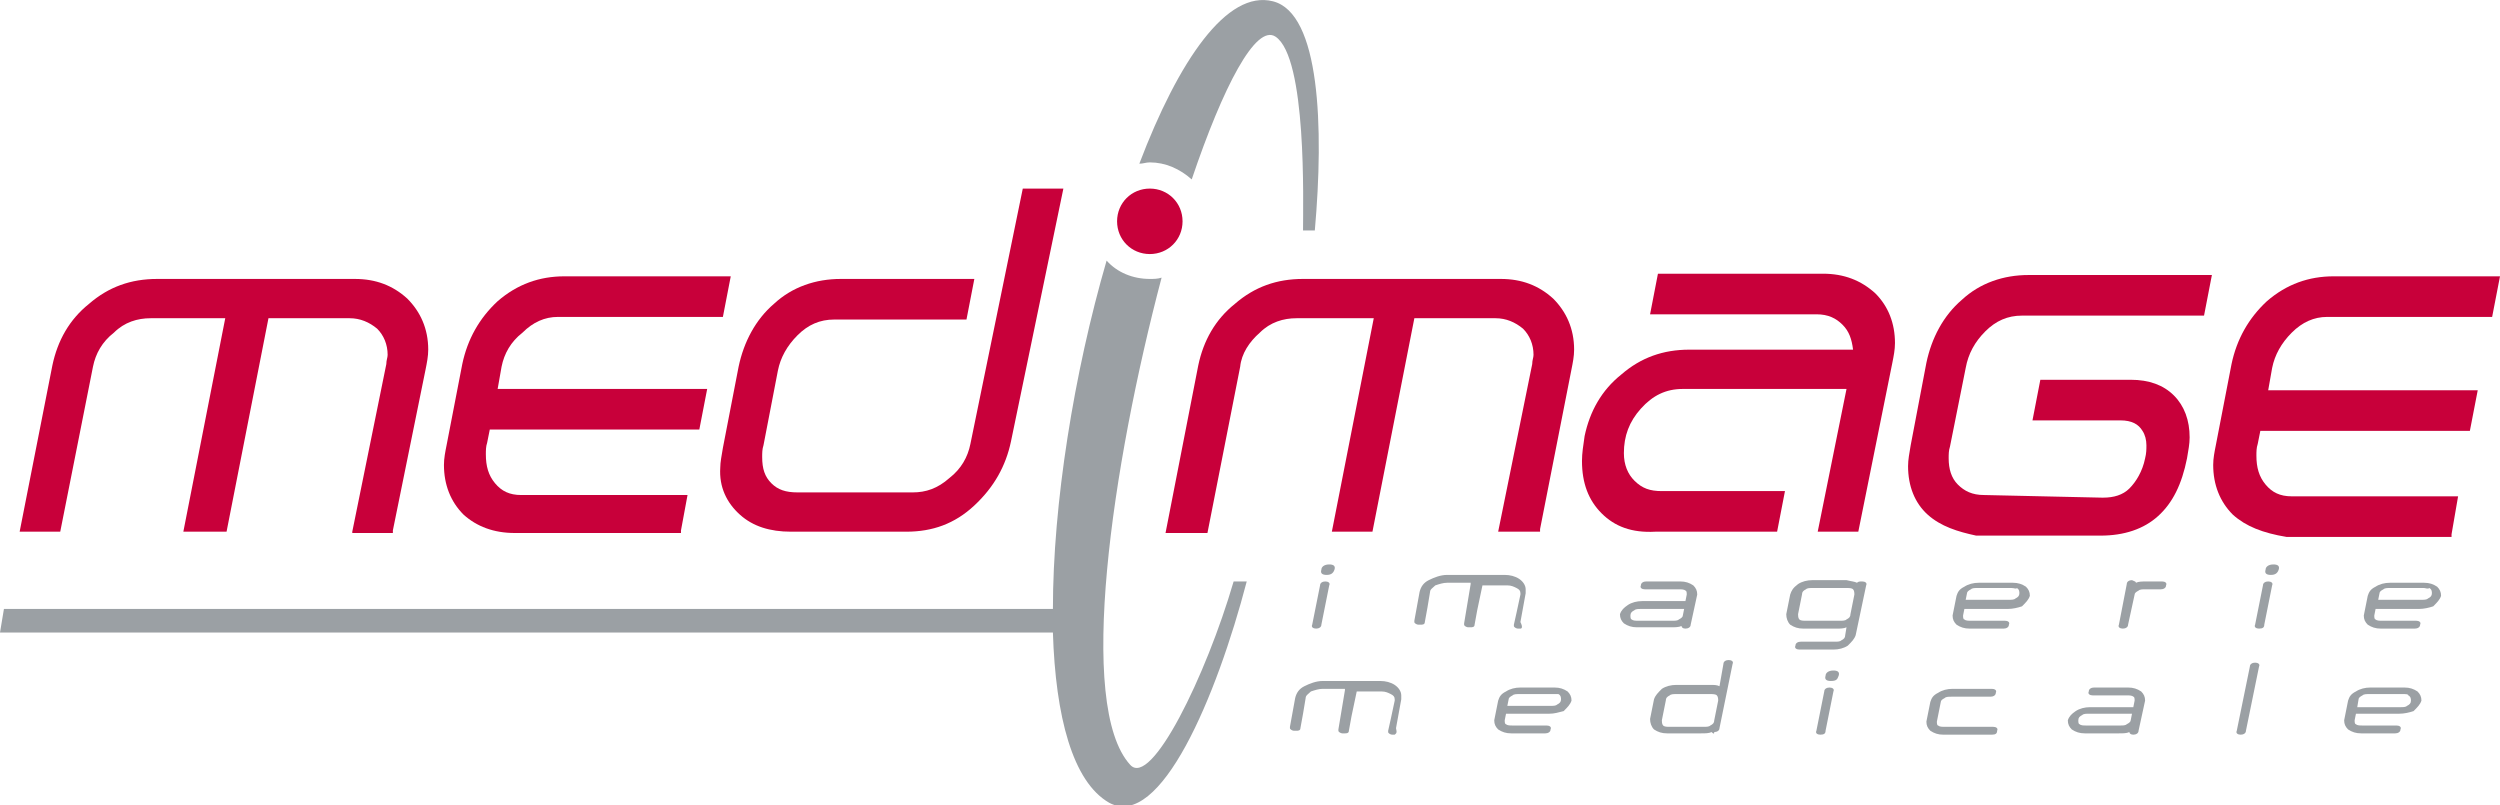
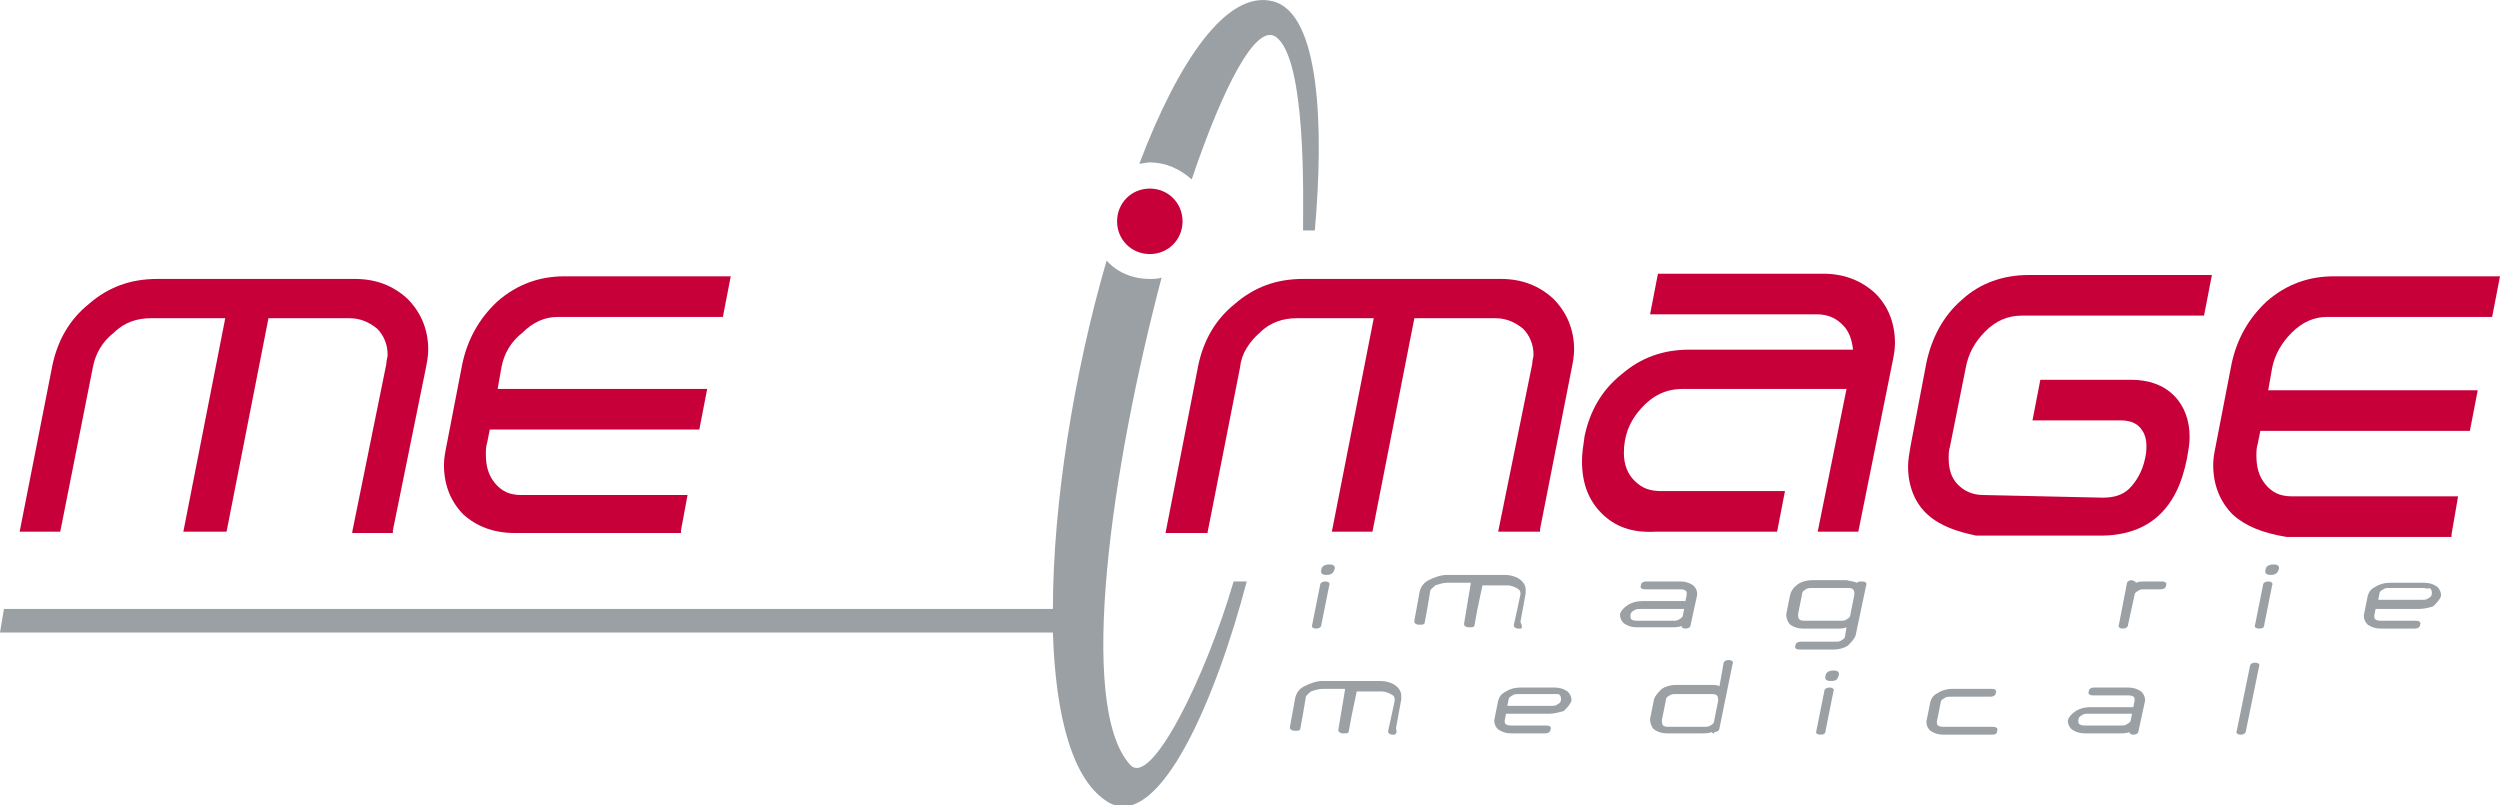
<svg xmlns="http://www.w3.org/2000/svg" version="1.1" id="Calque_1" x="0px" y="0px" viewBox="0 0 190.9 61.5" style="enable-background:new 0 0 190.9 61.5;" xml:space="preserve">
  <style type="text/css">
	.st0{fill:#9BA0A4;}
	.st1{fill:#C8003A;}
</style>
  <g>
    <path class="st0" d="M101.3,43.9c-0.3,0-0.5-0.1-0.4-0.4c0-0.2,0.2-0.4,0.6-0.4c0.3,0,0.5,0.1,0.4,0.4   C101.8,43.8,101.6,43.9,101.3,43.9 M100.5,48c-0.2,0-0.4-0.1-0.3-0.3l0.6-3c0-0.2,0.2-0.3,0.4-0.3c0.2,0,0.4,0.1,0.3,0.3l-0.6,3   C100.9,47.9,100.7,48,100.5,48" />
    <path class="st0" d="M128.6,46.5h-3.3c-0.2,0-0.4,0-0.5,0.1c-0.2,0.1-0.3,0.2-0.3,0.4c0,0.1,0,0.3,0.1,0.3c0.1,0.1,0.3,0.1,0.5,0.1   h2.6c0.2,0,0.4,0,0.5-0.1c0.2-0.1,0.3-0.2,0.3-0.3L128.6,46.5z M128.4,47.8c-0.2,0.1-0.5,0.1-0.8,0.1H125c-0.4,0-0.7-0.1-1-0.3   c-0.2-0.2-0.3-0.4-0.3-0.7c0.1-0.3,0.3-0.5,0.6-0.7c0.3-0.2,0.7-0.3,1.1-0.3h3.3l0.1-0.5c0-0.1,0-0.3-0.1-0.3   c-0.1-0.1-0.3-0.1-0.5-0.1h-2.6c-0.2,0-0.4-0.1-0.3-0.3c0-0.2,0.2-0.3,0.4-0.3h2.6c0.4,0,0.7,0.1,1,0.3c0.2,0.2,0.3,0.4,0.3,0.7   l-0.5,2.3c0,0.2-0.2,0.3-0.4,0.3C128.5,48,128.4,47.9,128.4,47.8" />
    <path class="st0" d="M141.6,45.4c0-0.1,0-0.3-0.1-0.4c-0.1-0.1-0.3-0.1-0.5-0.1h-2.6c-0.2,0-0.4,0-0.5,0.1   c-0.2,0.1-0.3,0.2-0.3,0.4l-0.3,1.5c0,0.1,0,0.3,0.1,0.4c0.1,0.1,0.3,0.1,0.5,0.1h2.6c0.2,0,0.4,0,0.5-0.1c0.2-0.1,0.3-0.2,0.3-0.4   L141.6,45.4z M141.8,44.5c0.1-0.1,0.2-0.1,0.4-0.1c0.2,0,0.4,0.1,0.3,0.3l-0.8,3.8c-0.1,0.3-0.3,0.5-0.6,0.8   c-0.3,0.2-0.7,0.3-1.1,0.3h-2.6c-0.2,0-0.4-0.1-0.3-0.3c0-0.2,0.2-0.3,0.4-0.3h2.6c0.2,0,0.4,0,0.5-0.1c0.2-0.1,0.3-0.2,0.3-0.4   l0.1-0.6c-0.2,0.1-0.5,0.1-0.7,0.1h-2.6c-0.4,0-0.7-0.1-1-0.3c-0.2-0.2-0.3-0.5-0.3-0.8l0.3-1.5c0.1-0.3,0.2-0.5,0.6-0.8   c0.3-0.2,0.7-0.3,1.1-0.3h2.6C141.4,44.4,141.6,44.4,141.8,44.5" />
-     <path class="st0" d="M153.6,44.9H151c-0.2,0-0.4,0-0.5,0.1c-0.2,0.1-0.3,0.2-0.3,0.3l-0.1,0.5h3.3c0.2,0,0.4,0,0.5-0.1   c0.2-0.1,0.3-0.2,0.3-0.4c0-0.1,0-0.3-0.2-0.4C154,45,153.8,44.9,153.6,44.9 M153.3,46.5H150l-0.1,0.5c0,0.1,0,0.3,0.1,0.3   c0.1,0.1,0.3,0.1,0.5,0.1h2.6c0.2,0,0.4,0.1,0.3,0.3c0,0.2-0.2,0.3-0.4,0.3h-2.6c-0.4,0-0.7-0.1-1-0.3c-0.2-0.2-0.3-0.4-0.3-0.7   l0.3-1.5c0.1-0.3,0.2-0.5,0.6-0.7c0.3-0.2,0.7-0.3,1.1-0.3h2.6c0.4,0,0.7,0.1,1,0.3c0.2,0.2,0.3,0.4,0.3,0.7   c-0.1,0.3-0.3,0.5-0.6,0.8C154.1,46.4,153.7,46.5,153.3,46.5" />
    <path class="st0" d="M163.1,44.5c0.2-0.1,0.5-0.1,0.8-0.1h1.2c0.2,0,0.4,0.1,0.3,0.3c0,0.2-0.2,0.3-0.4,0.3h-1.2   c-0.2,0-0.4,0-0.5,0.1c-0.2,0.1-0.3,0.2-0.3,0.3l-0.5,2.3c0,0.2-0.2,0.3-0.4,0.3c-0.2,0-0.4-0.1-0.3-0.3l0.6-3.1   c0-0.2,0.2-0.3,0.4-0.3C163,44.4,163.1,44.4,163.1,44.5" />
    <path class="st0" d="M173.4,43.9c-0.3,0-0.5-0.1-0.4-0.4c0-0.2,0.2-0.4,0.6-0.4c0.3,0,0.5,0.1,0.4,0.4   C173.9,43.8,173.7,43.9,173.4,43.9 M172.5,48c-0.2,0-0.4-0.1-0.3-0.3l0.6-3c0-0.2,0.2-0.3,0.4-0.3c0.2,0,0.4,0.1,0.3,0.3l-0.6,3   C172.9,47.9,172.8,48,172.5,48" />
    <path class="st0" d="M185.1,44.9h-2.6c-0.2,0-0.4,0-0.5,0.1c-0.2,0.1-0.3,0.2-0.3,0.3l-0.1,0.5h3.3c0.2,0,0.4,0,0.5-0.1   c0.2-0.1,0.3-0.2,0.3-0.4c0-0.1,0-0.3-0.2-0.4C185.4,45,185.2,44.9,185.1,44.9 M184.7,46.5h-3.3l-0.1,0.5c0,0.1,0,0.3,0.1,0.3   c0.1,0.1,0.3,0.1,0.5,0.1h2.6c0.2,0,0.4,0.1,0.3,0.3c0,0.2-0.2,0.3-0.4,0.3h-2.6c-0.4,0-0.7-0.1-1-0.3c-0.2-0.2-0.3-0.4-0.3-0.7   l0.3-1.5c0.1-0.3,0.2-0.5,0.6-0.7c0.3-0.2,0.7-0.3,1.1-0.3h2.6c0.4,0,0.7,0.1,1,0.3c0.2,0.2,0.3,0.4,0.3,0.7   c-0.1,0.3-0.3,0.5-0.6,0.8C185.5,46.4,185.1,46.5,184.7,46.5" />
-     <path class="st0" d="M183.5,53h-2.6c-0.2,0-0.4,0-0.5,0.1c-0.2,0.1-0.3,0.2-0.3,0.3L180,54h3.3c0.2,0,0.4,0,0.5-0.1   c0.2-0.1,0.3-0.2,0.3-0.4c0-0.1,0-0.3-0.2-0.4C183.9,53,183.7,53,183.5,53 M183.2,54.5h-3.3l-0.1,0.5c0,0.1,0,0.3,0.1,0.3   c0.1,0.1,0.3,0.1,0.5,0.1h2.6c0.2,0,0.4,0.1,0.3,0.3c0,0.2-0.2,0.3-0.4,0.3h-2.6c-0.4,0-0.7-0.1-1-0.3c-0.2-0.2-0.3-0.4-0.3-0.7   l0.3-1.5c0.1-0.3,0.2-0.5,0.6-0.7c0.3-0.2,0.7-0.3,1.1-0.3h2.6c0.4,0,0.7,0.1,1,0.3c0.2,0.2,0.3,0.4,0.3,0.7   c-0.1,0.3-0.3,0.5-0.6,0.8C184,54.4,183.6,54.5,183.2,54.5" />
    <path class="st0" d="M118.6,53H116c-0.2,0-0.4,0-0.5,0.1c-0.2,0.1-0.3,0.2-0.3,0.3l-0.1,0.5h3.3c0.2,0,0.4,0,0.5-0.1   c0.2-0.1,0.3-0.2,0.3-0.4c0-0.1,0-0.3-0.2-0.4C118.9,53,118.8,53,118.6,53 M118.3,54.5h-3.3l-0.1,0.5c0,0.1,0,0.3,0.1,0.3   c0.1,0.1,0.3,0.1,0.5,0.1h2.6c0.2,0,0.4,0.1,0.3,0.3c0,0.2-0.2,0.3-0.4,0.3h-2.6c-0.4,0-0.7-0.1-1-0.3c-0.2-0.2-0.3-0.4-0.3-0.7   l0.3-1.5c0.1-0.3,0.2-0.5,0.6-0.7c0.3-0.2,0.7-0.3,1.1-0.3h2.6c0.4,0,0.7,0.1,1,0.3c0.2,0.2,0.3,0.4,0.3,0.7   c-0.1,0.3-0.3,0.5-0.6,0.8C119,54.4,118.7,54.5,118.3,54.5" />
    <path class="st0" d="M131.2,53.5c0-0.1,0-0.3-0.1-0.4c-0.1-0.1-0.3-0.1-0.5-0.1h-2.6c-0.2,0-0.4,0-0.5,0.1   c-0.2,0.1-0.3,0.2-0.3,0.4l-0.3,1.5c0,0.1,0,0.3,0.1,0.4c0.1,0.1,0.3,0.1,0.5,0.1h2.6c0.2,0,0.4,0,0.5-0.1c0.2-0.1,0.3-0.2,0.3-0.4   L131.2,53.5z M130.7,55.9c-0.2,0.1-0.5,0.1-0.8,0.1h-2.6c-0.4,0-0.7-0.1-1-0.3c-0.2-0.2-0.3-0.5-0.3-0.8l0.3-1.5   c0.1-0.3,0.3-0.5,0.6-0.8c0.3-0.2,0.7-0.3,1.1-0.3h2.6c0.3,0,0.5,0,0.7,0.1l0.3-1.7c0-0.2,0.2-0.3,0.4-0.3c0.2,0,0.4,0.1,0.3,0.3   l-1,4.9c0,0.2-0.2,0.3-0.4,0.3C130.9,56.1,130.8,56,130.7,55.9" />
    <path class="st0" d="M139.8,52c-0.3,0-0.5-0.1-0.4-0.4c0-0.2,0.2-0.4,0.6-0.4c0.3,0,0.5,0.1,0.4,0.4C140.3,51.9,140.2,52,139.8,52    M139,56.1c-0.2,0-0.4-0.1-0.3-0.3l0.6-3c0-0.2,0.2-0.3,0.4-0.3c0.2,0,0.4,0.1,0.3,0.3l-0.6,3C139.4,56,139.3,56.1,139,56.1" />
    <path class="st0" d="M152.1,56.1h-3.7c-0.4,0-0.7-0.1-1-0.3c-0.2-0.2-0.3-0.4-0.3-0.7l0.3-1.5c0.1-0.3,0.2-0.5,0.6-0.7   c0.3-0.2,0.7-0.3,1.1-0.3h3c0.2,0,0.4,0.1,0.3,0.3c0,0.2-0.2,0.3-0.4,0.3h-3c-0.2,0-0.4,0-0.5,0.1c-0.2,0.1-0.3,0.2-0.3,0.3   l-0.3,1.5c0,0.1,0,0.3,0.1,0.3c0.1,0.1,0.3,0.1,0.5,0.1h3.7c0.2,0,0.4,0.1,0.3,0.3C152.5,56,152.4,56.1,152.1,56.1" />
    <path class="st0" d="M162.8,54.5h-3.3c-0.2,0-0.4,0-0.5,0.1c-0.2,0.1-0.3,0.2-0.3,0.4c0,0.1,0,0.3,0.1,0.3c0.1,0.1,0.3,0.1,0.5,0.1   h2.6c0.2,0,0.4,0,0.5-0.1c0.2-0.1,0.3-0.2,0.3-0.3L162.8,54.5z M162.6,55.9c-0.2,0.1-0.5,0.1-0.8,0.1h-2.6c-0.4,0-0.7-0.1-1-0.3   c-0.2-0.2-0.3-0.4-0.3-0.7c0.1-0.3,0.3-0.5,0.6-0.7c0.3-0.2,0.7-0.3,1.1-0.3h3.3l0.1-0.5c0-0.1,0-0.3-0.1-0.3   c-0.1-0.1-0.3-0.1-0.5-0.1h-2.6c-0.2,0-0.4-0.1-0.3-0.3c0-0.2,0.2-0.3,0.4-0.3h2.6c0.4,0,0.7,0.1,1,0.3c0.2,0.2,0.3,0.4,0.3,0.7   l-0.5,2.3c0,0.2-0.2,0.3-0.4,0.3C162.7,56.1,162.6,56,162.6,55.9" />
    <path class="st0" d="M171.1,56.1c-0.2,0-0.4-0.1-0.3-0.3l1-4.9c0-0.2,0.2-0.3,0.4-0.3c0.2,0,0.4,0.1,0.3,0.3l-1,4.9   C171.5,56,171.3,56.1,171.1,56.1" />
    <path class="st0" d="M106.5,56.1h-0.2c-0.1,0-0.3-0.1-0.3-0.2c0,0,0,0,0-0.1l0.2-0.9l0.3-1.4c0-0.1,0-0.1,0-0.1v0v0   c0-0.2-0.1-0.3-0.3-0.4c-0.2-0.1-0.4-0.2-0.7-0.2h-1.9h0l0,0l-0.4,1.9l-0.2,1.1c0,0.2-0.2,0.2-0.3,0.2h-0.2c-0.1,0-0.3-0.1-0.3-0.2   c0,0,0,0,0-0.1l0.2-1.2l0.3-1.8l0-0.1h-0.1H101c-0.3,0-0.6,0.1-0.9,0.2c-0.2,0.2-0.4,0.3-0.4,0.5l-0.2,1.2l-0.2,1.1   c0,0.2-0.2,0.2-0.3,0.2h-0.2c-0.1,0-0.3-0.1-0.3-0.2c0,0,0,0,0-0.1l0.2-1.1l0.2-1.1c0.1-0.4,0.3-0.7,0.7-0.9   c0.4-0.2,0.9-0.4,1.4-0.4l4.4,0c0.4,0,0.8,0.1,1.1,0.3c0.3,0.2,0.5,0.5,0.5,0.8l0,0c0,0.1,0,0.2,0,0.3l-0.2,1.1l-0.2,1.1   C106.7,56,106.6,56,106.5,56.1" />
    <path class="st0" d="M116.1,48h-0.2c-0.1,0-0.3-0.1-0.3-0.2c0,0,0,0,0-0.1l0.2-0.9l0.3-1.4c0-0.1,0-0.1,0-0.1v0l0,0   c0-0.2-0.1-0.3-0.3-0.4c-0.2-0.1-0.4-0.2-0.7-0.2h-1.9h0l0,0l-0.4,1.9l-0.2,1.1c0,0.2-0.2,0.2-0.3,0.2h-0.2c-0.1,0-0.3-0.1-0.3-0.2   c0,0,0,0,0-0.1l0.2-1.2l0.3-1.8l0-0.1h-0.1h-1.7c-0.3,0-0.6,0.1-0.9,0.2c-0.2,0.2-0.4,0.3-0.4,0.5l-0.2,1.2l-0.2,1.1   c0,0.2-0.2,0.2-0.3,0.2h-0.2c-0.1,0-0.3-0.1-0.3-0.2c0,0,0,0,0-0.1l0.2-1.1l0.2-1.1c0.1-0.4,0.3-0.7,0.7-0.9   c0.4-0.2,0.9-0.4,1.4-0.4l4.4,0c0.4,0,0.8,0.1,1.1,0.3c0.3,0.2,0.5,0.5,0.5,0.8l0,0c0,0.1,0,0.2,0,0.3l-0.2,1.1l-0.2,1.1   C116.3,47.9,116.2,48,116.1,48" />
    <path class="st0" d="M97.2,0.1C93.7-0.8,90,4.6,87,12.5c0.3,0,0.5-0.1,0.8-0.1c1.2,0,2.3,0.5,3.2,1.3c2.4-7.1,4.9-11.9,6.4-10.9   c2.4,1.6,2.1,12.7,2.1,14.8h0.9C101.1,9.7,100.8,1,97.2,0.1 M86.3,58.4c-4.1-4.5-1.4-22.8,2.4-37.2c-0.3,0.1-0.6,0.1-0.9,0.1   c-1.3,0-2.5-0.5-3.3-1.4c-2.5,8.6-4.1,18.6-4.1,26.6H0.3L0,48.3h80.4c0.2,6.4,1.5,11.4,4.3,13c3.9,2.1,8.2-8.1,10.5-16.9h-1   C92.1,51.6,87.9,60.2,86.3,58.4" />
    <path class="st1" d="M26.9,40.6l2.6-12.8c0-0.3,0.1-0.5,0.1-0.7c0-0.8-0.3-1.5-0.8-2c-0.6-0.5-1.3-0.8-2.1-0.8h-6.2l-3.2,16.3H14   l3.2-16.3h-5.7c-1,0-2,0.3-2.8,1.1C7.8,26.1,7.3,27,7.1,28L4.6,40.6H1.5L4,27.9c0.4-1.9,1.3-3.5,2.8-4.7c1.5-1.3,3.2-1.9,5.2-1.9   h15.1c1.6,0,2.9,0.5,4,1.5c1,1,1.6,2.3,1.6,3.9c0,0.5-0.1,1-0.2,1.5L30,40.5l0,0.2H26.9z" />
    <path class="st1" d="M35.4,39.3c-1-1-1.5-2.3-1.5-3.8c0-0.5,0.1-1,0.2-1.5l1.2-6.2c0.4-1.9,1.3-3.5,2.7-4.8   c1.5-1.3,3.2-1.9,5.1-1.9h12.7l-0.6,3.1H42.6c-1,0-1.9,0.4-2.7,1.2C39,26.1,38.5,27,38.3,28L38,29.7h16l-0.6,3.1h-16l-0.2,1   c-0.1,0.3-0.1,0.6-0.1,0.9c0,0.9,0.2,1.6,0.7,2.2c0.5,0.6,1.1,0.9,2,0.9h12.7L52,40.5l0,0.2H39.3h0C37.7,40.7,36.4,40.2,35.4,39.3" />
-     <path class="st1" d="M69.2,40.6h-8.8c-1.6,0-2.9-0.4-3.9-1.3c-1-0.9-1.6-2.1-1.5-3.6c0-0.4,0.1-0.9,0.2-1.5l1.2-6.2   c0.4-1.9,1.3-3.6,2.7-4.8c1.4-1.3,3.2-1.9,5.1-1.9l10.2,0l-0.6,3.1H63.7c-1.1,0-2,0.4-2.8,1.2c-0.8,0.8-1.3,1.7-1.5,2.7L58.3,34   c-0.1,0.3-0.1,0.6-0.1,0.9c0,0.9,0.2,1.5,0.7,2c0.5,0.5,1.1,0.7,2,0.7h8.8c1,0,1.9-0.3,2.8-1.1c0.9-0.7,1.4-1.6,1.6-2.6l4-19.5h3.1   l-4,19.3c-0.4,1.9-1.3,3.5-2.8,4.9C72.9,40,71.2,40.6,69.2,40.6L69.2,40.6z" />
    <path class="st1" d="M114.4,40.6l2.6-12.8c0-0.3,0.1-0.5,0.1-0.7c0-0.8-0.3-1.5-0.8-2c-0.6-0.5-1.3-0.8-2.1-0.8l-6.2,0l-3.2,16.3   h-3.1l3.2-16.3H99c-1,0-2,0.3-2.8,1.1c-0.8,0.7-1.4,1.6-1.5,2.6l-2.5,12.7H89l2.5-12.8c0.4-1.9,1.3-3.5,2.8-4.7   c1.5-1.3,3.2-1.9,5.2-1.9h15.1c1.6,0,2.9,0.5,4,1.5c1,1,1.6,2.3,1.6,3.9c0,0.5-0.1,1-0.2,1.5l-2.4,12.2l0,0.2H114.4z" />
    <path class="st1" d="M122.3,39.2c-1-1-1.5-2.3-1.5-4c0-0.6,0.1-1.2,0.2-1.9c0.4-1.9,1.3-3.5,2.8-4.7c1.5-1.3,3.2-1.9,5.2-1.9h12.5   c-0.1-0.8-0.3-1.4-0.8-1.9c-0.5-0.5-1.1-0.8-2-0.8H126l0.6-3.1h12.6c1.6,0,2.9,0.5,4,1.5c1,1,1.5,2.3,1.5,3.8c0,0.5-0.1,1-0.2,1.5   l-2.6,12.9h-3.1l2.2-10.9h-12.5c-1.3,0-2.3,0.5-3.2,1.5c-0.9,1-1.3,2.1-1.3,3.4c0,0.9,0.3,1.6,0.8,2.1c0.6,0.6,1.2,0.8,2.1,0.8h9.4   l-0.6,3.1h-9.3h0C124.6,40.7,123.3,40.2,122.3,39.2" />
    <path class="st1" d="M147.2,39.3c-1-0.9-1.5-2.2-1.5-3.7c0-0.5,0.1-1,0.2-1.6l1.2-6.3c0.4-1.9,1.3-3.6,2.7-4.8   c1.4-1.3,3.2-1.9,5.1-1.9h14l-0.6,3.1h-13.9c-1.1,0-2,0.4-2.8,1.2c-0.8,0.8-1.3,1.7-1.5,2.8l-1.2,6l0,0c-0.1,0.3-0.1,0.6-0.1,0.9   c0,0.8,0.2,1.5,0.7,2c0.5,0.5,1.1,0.8,2,0.8l9,0.2c0,0,0,0,0.1,0c0.8,0,1.5-0.2,2-0.7c0.5-0.5,1-1.3,1.2-2.3c0.1-0.4,0.1-0.7,0.1-1   c0-0.4-0.1-0.8-0.3-1.1c-0.3-0.5-0.8-0.8-1.7-0.8h-6.7l0.6-3.1h6.9c1.4,0,2.5,0.4,3.3,1.2c0.8,0.8,1.2,1.9,1.2,3.2   c0,0.5-0.1,1-0.2,1.6h0c-0.4,2-1.1,3.4-2.2,4.4c-1.1,1-2.6,1.5-4.4,1.5h-4.8h-2.7h-2h0C149.5,40.6,148.2,40.2,147.2,39.3" />
    <path class="st1" d="M186.9,40.5v-0.2V40.5z M170.5,39.3c-1-1-1.5-2.3-1.5-3.8c0-0.5,0.1-1,0.2-1.5l1.2-6.2   c0.4-1.9,1.3-3.5,2.7-4.8c1.5-1.3,3.2-1.9,5.1-1.9h12.7l-0.6,3.1h-12.6c-1,0-1.9,0.4-2.7,1.2c-0.8,0.8-1.3,1.7-1.5,2.7l-0.3,1.7h16   l-0.6,3.1h-16l-0.2,1c-0.1,0.3-0.1,0.6-0.1,0.9c0,0.9,0.2,1.6,0.7,2.2c0.5,0.6,1.1,0.9,2,0.9h12.7l-0.5,2.9l0,0.2h-12.6h0   C172.8,40.7,171.5,40.2,170.5,39.3" />
    <path class="st1" d="M90.3,16.9c0,1.4-1.1,2.5-2.5,2.5c-1.4,0-2.5-1.1-2.5-2.5c0-1.4,1.1-2.5,2.5-2.5   C89.2,14.4,90.3,15.5,90.3,16.9" />
  </g>
</svg>